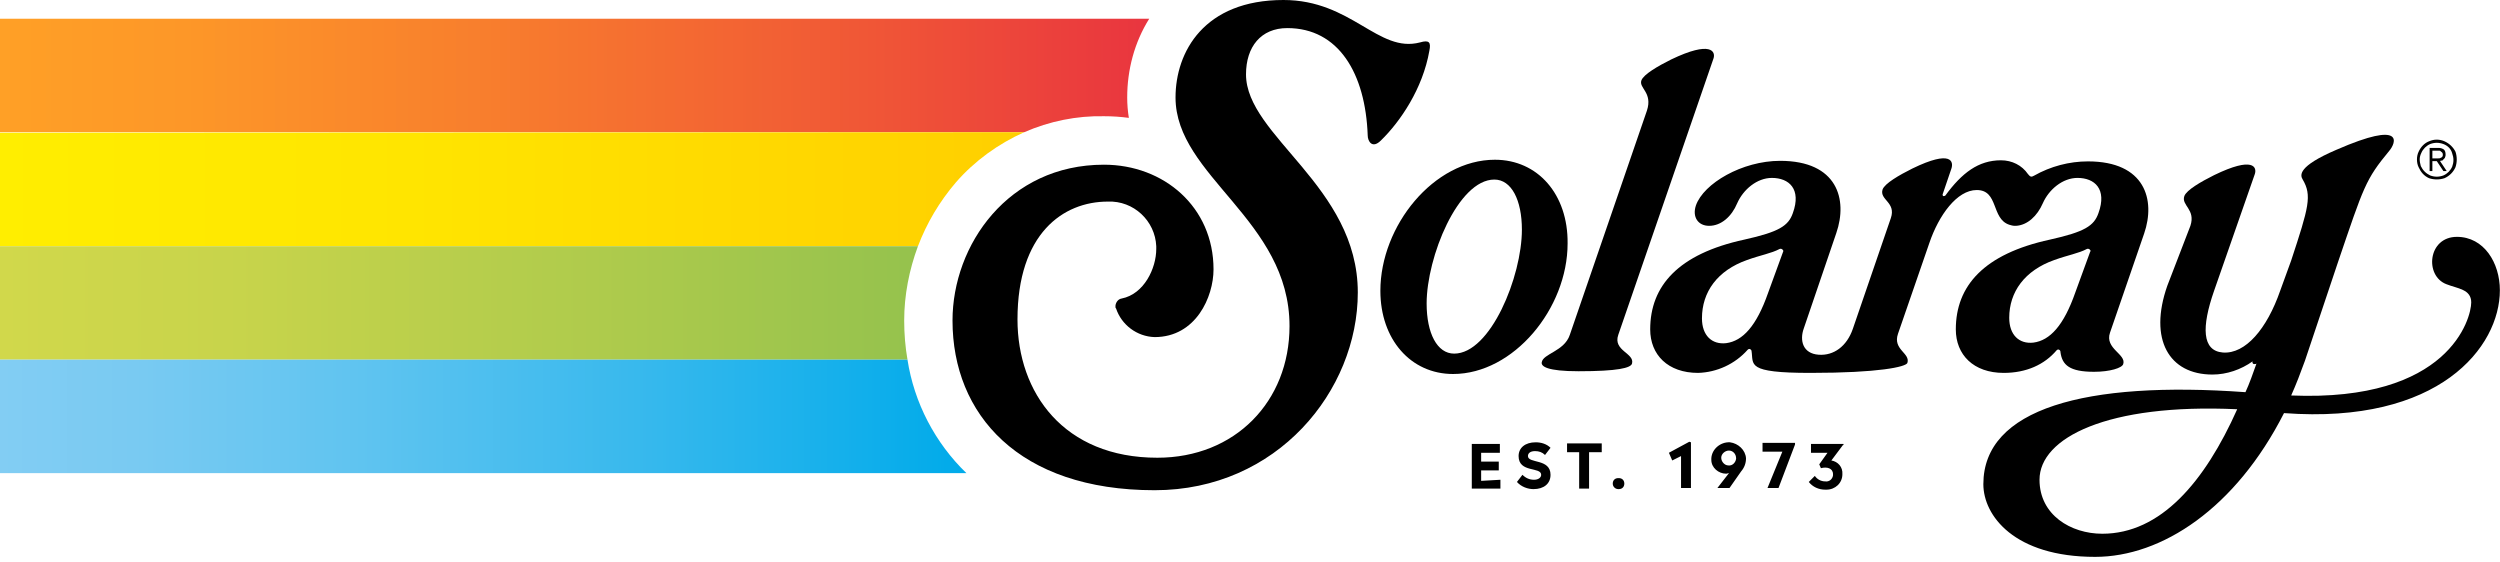
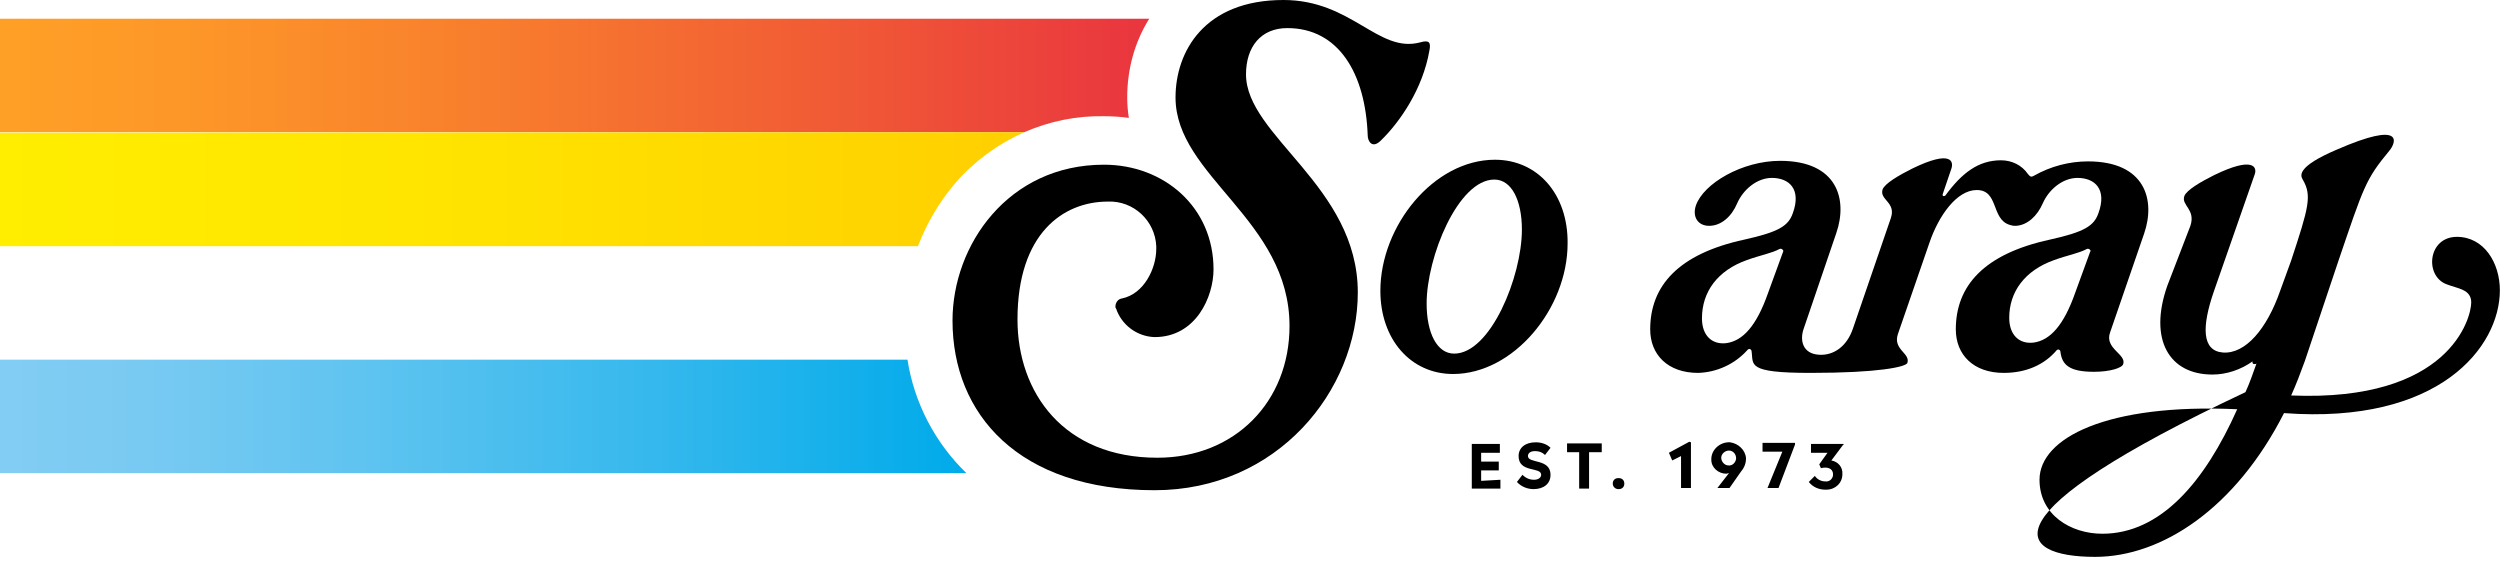
<svg xmlns="http://www.w3.org/2000/svg" fill="none" viewBox="0 0 400 90" height="90" width="400">
  <g clip-path="url(#clip0_201_652)">
-     <path fill="black" d="M386.713 25.515C386.713 25.075 386.801 24.634 386.977 24.282C387.33 23.488 387.946 22.871 388.651 22.607C389.444 22.255 390.325 22.255 391.118 22.607C391.911 22.96 392.528 23.576 392.88 24.282C393.145 25.075 393.145 25.956 392.88 26.749C392.528 27.542 391.911 28.159 391.118 28.512C390.325 28.776 389.444 28.776 388.651 28.512C387.858 28.159 387.33 27.542 386.977 26.749C386.801 26.397 386.713 25.956 386.713 25.515ZM387.153 25.515C387.153 25.868 387.242 26.22 387.33 26.573C387.506 26.925 387.682 27.19 387.946 27.454C388.211 27.719 388.475 27.895 388.827 28.071C389.532 28.335 390.237 28.335 390.942 28.071C391.559 27.807 392.087 27.278 392.352 26.661C392.616 25.956 392.616 25.251 392.352 24.546C392.175 23.841 391.647 23.312 390.942 23.048C390.237 22.783 389.532 22.783 388.827 23.048C388.211 23.312 387.682 23.841 387.418 24.458C387.242 24.81 387.153 25.163 387.153 25.515ZM389.18 27.366H388.739V23.665H390.149C390.501 23.665 390.766 23.753 391.03 23.929C391.206 24.105 391.294 24.37 391.294 24.722C391.294 24.898 391.294 24.986 391.206 25.163C391.206 25.251 391.118 25.339 391.03 25.427C390.942 25.515 390.854 25.603 390.766 25.692C390.59 25.692 390.501 25.692 390.413 25.78L391.471 27.366H390.942L389.885 25.78H389.18V27.366ZM389.18 25.339H389.797C389.885 25.339 390.061 25.339 390.149 25.339C390.237 25.339 390.413 25.339 390.501 25.251C390.59 25.251 390.678 25.163 390.766 25.075C390.854 24.986 390.854 24.81 390.854 24.722C390.854 24.546 390.766 24.37 390.59 24.282C390.501 24.193 390.413 24.105 390.325 24.105C390.237 24.105 390.149 24.105 390.061 24.105H389.18V25.339Z" />
    <path fill="black" d="M294.869 71.209L293.019 73.676C294.076 73.853 294.869 74.734 294.781 75.88C294.781 77.29 293.635 78.347 292.226 78.347C292.138 78.347 292.138 78.347 292.049 78.347C290.992 78.347 290.023 77.907 289.406 77.114L290.375 76.144C290.728 76.673 291.345 77.025 292.049 77.025C292.666 77.114 293.195 76.673 293.283 76.056C293.283 75.968 293.283 75.968 293.283 75.88C293.283 74.91 292.314 74.646 291.345 74.91L291.08 74.293L292.402 72.443H289.759V71.032H294.957V71.209H294.869ZM287.204 70.944V71.121L284.56 78.083H282.798L285.177 72.266H282.005V70.856H287.204V70.944ZM277.776 73.324C277.776 72.619 277.248 72.09 276.631 72.09C276.014 72.09 275.397 72.619 275.397 73.236C275.397 73.853 275.926 74.47 276.543 74.47C277.16 74.558 277.688 74.029 277.776 73.412C277.776 73.412 277.776 73.412 277.776 73.324ZM279.362 73.324C279.362 74.117 279.098 74.822 278.569 75.439L276.719 78.083H274.781L276.631 75.703C276.455 75.703 276.367 75.791 276.19 75.791C274.957 75.791 273.812 74.822 273.812 73.588C273.812 73.5 273.812 73.412 273.812 73.324C273.9 71.826 275.309 70.68 276.807 70.768C278.129 70.944 279.274 72.002 279.362 73.324ZM270.552 70.768V78.083H268.966V72.971L267.556 73.676L267.027 72.443L270.287 70.68L270.552 70.768ZM258.041 77.378C258.041 76.849 258.393 76.497 258.922 76.497C258.922 76.497 258.922 76.497 259.01 76.497C259.538 76.497 259.891 76.849 259.891 77.378C259.891 77.907 259.538 78.259 259.01 78.259C259.01 78.259 259.01 78.259 258.922 78.259C258.481 78.259 258.041 77.907 258.041 77.378ZM252.754 72.355H250.728V70.944H256.279V72.355H254.252V78.171H252.666V72.355H252.754ZM242.71 77.114L243.591 75.968C244.12 76.497 244.737 76.761 245.442 76.761C246.146 76.761 246.587 76.408 246.587 75.968C246.587 74.646 242.975 75.703 242.975 72.971C242.975 71.649 244.032 70.768 245.706 70.768C246.587 70.768 247.468 71.032 248.085 71.649L247.204 72.795C246.763 72.355 246.234 72.178 245.618 72.178C244.825 72.178 244.472 72.531 244.472 72.971C244.472 74.205 248.085 73.324 248.085 75.968C248.085 77.378 247.027 78.259 245.353 78.259C244.472 78.259 243.415 77.907 242.71 77.114ZM240.067 76.761V78.171H235.486V71.032H239.979V72.443H236.983V73.853H239.803V75.263H236.983V76.937L240.067 76.761Z" />
-     <path fill="black" d="M336.367 85.398C331.345 85.398 326.322 82.401 326.322 76.761C326.322 70.063 337.159 64.511 357.952 65.48C352.754 77.114 345.706 85.398 336.367 85.398ZM393.107 37.896C388.437 37.896 387.908 44.153 391.433 45.475C393.195 46.18 395.397 46.268 395.397 48.383C395.397 50.939 391.873 64.335 366.587 63.277C367.38 61.514 368.085 59.664 368.789 57.725L374.076 41.95C378.217 29.788 378.481 28.73 382.27 24.148C383.327 22.914 384.913 19.124 373.811 23.971C367.644 26.615 367.996 28.025 368.437 28.73C369.935 31.286 369.406 33.137 366.587 41.685L364.825 46.532C362.71 52.613 359.274 56.667 355.662 56.403C352.314 56.139 352.226 52.349 354.252 46.532L360.772 27.849C361.124 26.791 360.596 24.941 354.252 28.025C352.137 29.083 349.847 30.405 349.494 31.374C348.966 32.872 351.345 33.489 350.463 36.133L346.763 45.739C343.767 54.288 347.027 59.928 353.988 59.928C356.278 59.928 358.569 59.135 360.419 57.813C360.331 57.989 360.419 58.254 360.684 58.254C360.772 58.254 360.948 58.254 361.036 58.166C360.508 59.664 359.891 61.426 359.274 62.748C333.635 60.898 317.336 65.392 317.336 77.466C317.336 82.489 322.27 89.099 335.221 89.099C345.882 89.099 357.688 81.344 365.441 66.097C390.287 67.948 399.979 55.522 399.979 46.444C399.979 42.038 397.424 37.896 393.107 37.896Z" />
+     <path fill="black" d="M336.367 85.398C331.345 85.398 326.322 82.401 326.322 76.761C326.322 70.063 337.159 64.511 357.952 65.48C352.754 77.114 345.706 85.398 336.367 85.398ZM393.107 37.896C388.437 37.896 387.908 44.153 391.433 45.475C393.195 46.18 395.397 46.268 395.397 48.383C395.397 50.939 391.873 64.335 366.587 63.277C367.38 61.514 368.085 59.664 368.789 57.725L374.076 41.95C378.217 29.788 378.481 28.73 382.27 24.148C383.327 22.914 384.913 19.124 373.811 23.971C367.644 26.615 367.996 28.025 368.437 28.73C369.935 31.286 369.406 33.137 366.587 41.685L364.825 46.532C362.71 52.613 359.274 56.667 355.662 56.403C352.314 56.139 352.226 52.349 354.252 46.532L360.772 27.849C361.124 26.791 360.596 24.941 354.252 28.025C352.137 29.083 349.847 30.405 349.494 31.374C348.966 32.872 351.345 33.489 350.463 36.133L346.763 45.739C343.767 54.288 347.027 59.928 353.988 59.928C356.278 59.928 358.569 59.135 360.419 57.813C360.331 57.989 360.419 58.254 360.684 58.254C360.772 58.254 360.948 58.254 361.036 58.166C360.508 59.664 359.891 61.426 359.274 62.748C317.336 82.489 322.27 89.099 335.221 89.099C345.882 89.099 357.688 81.344 365.441 66.097C390.287 67.948 399.979 55.522 399.979 46.444C399.979 42.038 397.424 37.896 393.107 37.896Z" />
    <path fill="black" d="M328.701 41.597C330.904 40.804 332.578 40.54 333.9 39.835C334.076 39.746 334.34 39.835 334.428 40.011C334.516 40.099 334.516 40.187 334.428 40.275L332.049 46.797C330.199 52.085 327.997 54.464 325.353 54.817C323.063 55.081 321.477 53.583 321.477 50.851C321.477 46.709 323.944 43.272 328.701 41.597ZM285.265 40.363L282.886 46.885C281.036 52.173 278.834 54.552 276.19 54.905C273.9 55.169 272.314 53.671 272.314 50.939C272.314 46.709 274.781 43.272 279.538 41.597C281.741 40.804 283.415 40.54 284.737 39.835C284.913 39.746 285.177 39.835 285.265 40.011C285.353 40.099 285.353 40.187 285.265 40.363ZM329.054 56.05C329.23 55.874 329.406 55.874 329.582 56.05C329.671 56.139 329.671 56.227 329.671 56.315C329.935 58.43 331.168 59.488 335.045 59.488C337.6 59.488 339.538 58.871 339.715 58.254C340.243 56.667 336.719 55.786 337.6 53.23L343.063 37.367C344.913 31.991 343.239 25.822 334.076 25.822C331.08 25.822 328.085 26.615 325.441 28.113C325.001 28.378 324.825 28.29 324.472 27.849C323.503 26.439 321.917 25.646 320.155 25.646C316.543 25.646 313.9 27.673 311.256 31.286C311.168 31.374 310.992 31.374 310.904 31.374C310.816 31.286 310.816 31.198 310.816 31.11L312.226 26.968C312.578 25.91 312.314 23.883 305.97 26.968C303.856 28.025 301.565 29.347 301.212 30.317C300.684 31.991 303.415 32.344 302.534 34.899L296.455 52.613C295.485 55.434 293.371 56.932 290.992 56.755C288.437 56.579 287.908 54.464 288.613 52.525L293.811 37.279C295.662 31.903 293.988 25.734 284.825 25.734C278.745 25.734 272.578 29.347 271.345 32.872C270.728 34.723 271.697 36.133 273.459 36.133C275.397 36.133 277.071 34.635 277.952 32.52C278.922 30.317 281.124 28.466 283.503 28.466C286.234 28.466 288.261 30.229 286.851 34.106C286.146 36.133 284.648 37.103 279.098 38.336C268.525 40.628 264.032 45.739 264.032 52.702C264.032 56.755 266.851 59.664 271.697 59.664C274.693 59.576 277.6 58.254 279.626 55.962C279.803 55.786 279.979 55.786 280.155 55.962C280.243 56.05 280.243 56.139 280.243 56.139C280.596 58.342 279.274 59.664 289.671 59.664C300.684 59.664 304.913 58.694 305.177 58.078C305.706 56.491 302.798 55.962 303.679 53.407L308.701 38.865C310.199 34.459 313.107 30.405 316.278 30.405C319.803 30.405 318.569 34.987 321.477 35.957C321.741 36.045 322.093 36.133 322.358 36.133H322.446H322.534C324.384 36.045 325.97 34.547 326.851 32.52C327.82 30.317 330.023 28.466 332.402 28.466C335.133 28.466 337.16 30.229 335.75 34.106C335.045 36.133 333.547 37.103 327.997 38.336C317.424 40.628 312.93 45.739 312.93 52.702C312.93 56.755 315.75 59.664 320.596 59.664C324.208 59.664 327.115 58.342 329.054 56.05Z" />
-     <path fill="black" d="M258.922 53.583L274.164 9.342C274.516 8.284 273.811 6.433 267.38 9.518C265.265 10.575 262.974 11.898 262.622 12.867C262.182 14.101 264.472 14.806 263.503 17.714L251.168 53.583C250.287 56.227 246.851 56.579 246.675 57.989C246.587 58.606 247.468 59.399 252.578 59.399C258.834 59.399 260.948 58.871 261.124 58.166C261.565 56.491 258.041 56.139 258.922 53.583Z" />
    <path fill="black" d="M232.666 56.579C229.935 56.579 228.261 53.319 228.261 48.559C228.261 41.157 233.283 28.73 239.098 28.73C241.829 28.73 243.503 31.991 243.503 36.75C243.503 44.241 238.481 56.579 232.666 56.579ZM239.186 25.558C229.406 25.558 220.86 36.133 220.86 46.532C220.86 54.288 225.706 59.84 232.49 59.84C242.182 59.84 250.816 49.353 250.816 38.953C250.904 31.11 246.058 25.558 239.186 25.558Z" />
    <path fill="black" d="M228.701 8.108C228.966 6.786 228.701 6.345 227.204 6.786C220.508 8.549 216.279 0 205.353 0C192.666 0 188.085 8.284 188.085 15.599C188.085 28.201 206.323 35.164 206.323 52.173C206.323 64.246 197.6 73.236 185.177 73.236C170.199 73.236 162.798 62.837 162.798 51.115C162.798 37.367 170.111 32.255 177.248 32.255C181.389 32.079 184.825 35.34 185.001 39.394C185.001 39.57 185.001 39.658 185.001 39.835C185.001 42.919 183.063 47.061 179.45 47.766C178.834 47.854 178.393 48.559 178.481 49.176C178.481 49.264 178.481 49.264 178.569 49.353C179.45 51.996 181.917 53.847 184.737 53.935C191.345 53.935 194.164 47.502 194.164 43.095C194.164 33.137 186.234 26.351 176.631 26.351C161.301 26.351 152.402 39.218 152.402 51.291C152.402 66.273 162.975 78.435 184.737 78.435C204.384 78.435 217.248 62.484 217.248 46.797C217.248 29.788 199.362 21.768 199.362 11.898C199.362 7.491 201.741 4.495 205.97 4.495C214.164 4.495 218.481 11.721 218.834 21.68C218.834 22.561 219.538 23.883 220.948 22.473C224.032 19.477 227.644 14.189 228.701 8.108Z" />
    <path fill="url(#paint0_linear_201_652)" d="M0 2.996V21.151H163.877C167.93 19.389 172.247 18.507 176.652 18.595C177.974 18.595 179.295 18.683 180.617 18.86C180.441 17.802 180.352 16.657 180.352 15.599C180.352 11.193 181.498 6.786 183.877 2.996H0Z" />
    <path fill="url(#paint1_linear_201_652)" d="M0 21.239V39.394H146.872C148.282 35.693 150.308 32.255 152.952 29.171C155.947 25.734 159.736 23.002 163.877 21.151L0 21.239Z" />
-     <path fill="url(#paint2_linear_201_652)" d="M0 39.394V57.549H145.198C144.846 55.522 144.67 53.407 144.67 51.291C144.67 47.237 145.463 43.184 146.872 39.394H0Z" />
    <path fill="url(#paint3_linear_201_652)" d="M0 57.549V75.703H154.626C149.604 70.856 146.256 64.423 145.198 57.549H0Z" />
  </g>
  <defs>
    <linearGradient gradientUnits="userSpaceOnUse" y2="12.115" x2="183.78" y1="12.115" x1="0" id="paint0_linear_201_652">
      <stop stop-color="#FFA026" />
      <stop stop-color="#FD9728" offset="0.161" />
      <stop stop-color="#F87E2D" offset="0.423" />
      <stop stop-color="#F05736" offset="0.752" />
      <stop stop-color="#E9353F" offset="1" />
    </linearGradient>
    <linearGradient gradientUnits="userSpaceOnUse" y2="30.281" x2="163.854" y1="30.281" x1="-0.007" id="paint1_linear_201_652">
      <stop stop-color="#FFEE00" />
      <stop stop-color="#FFE500" offset="0.4" />
      <stop stop-color="#FFCF00" offset="1" />
    </linearGradient>
    <linearGradient gradientUnits="userSpaceOnUse" y2="48.448" x2="146.85" y1="48.448" x1="-0.001" id="paint2_linear_201_652">
      <stop stop-color="#D1D84B" />
      <stop stop-color="#C8D44B" offset="0.246" />
      <stop stop-color="#AFCB4C" offset="0.646" />
      <stop stop-color="#95C24D" offset="1" />
    </linearGradient>
    <linearGradient gradientUnits="userSpaceOnUse" y2="66.615" x2="154.634" y1="66.615" x1="0.008" id="paint3_linear_201_652">
      <stop stop-color="#82CDF3" />
      <stop stop-color="#79CAF2" offset="0.139" />
      <stop stop-color="#60C4F0" offset="0.367" />
      <stop stop-color="#39B9ED" offset="0.653" />
      <stop stop-color="#02ABEA" offset="0.986" />
      <stop stop-color="#00ABEA" offset="1" />
    </linearGradient>
    <clipPath id="clip0_201_652">
      <rect fill="white" height="89.011" width="400" />
    </clipPath>
  </defs>
</svg>